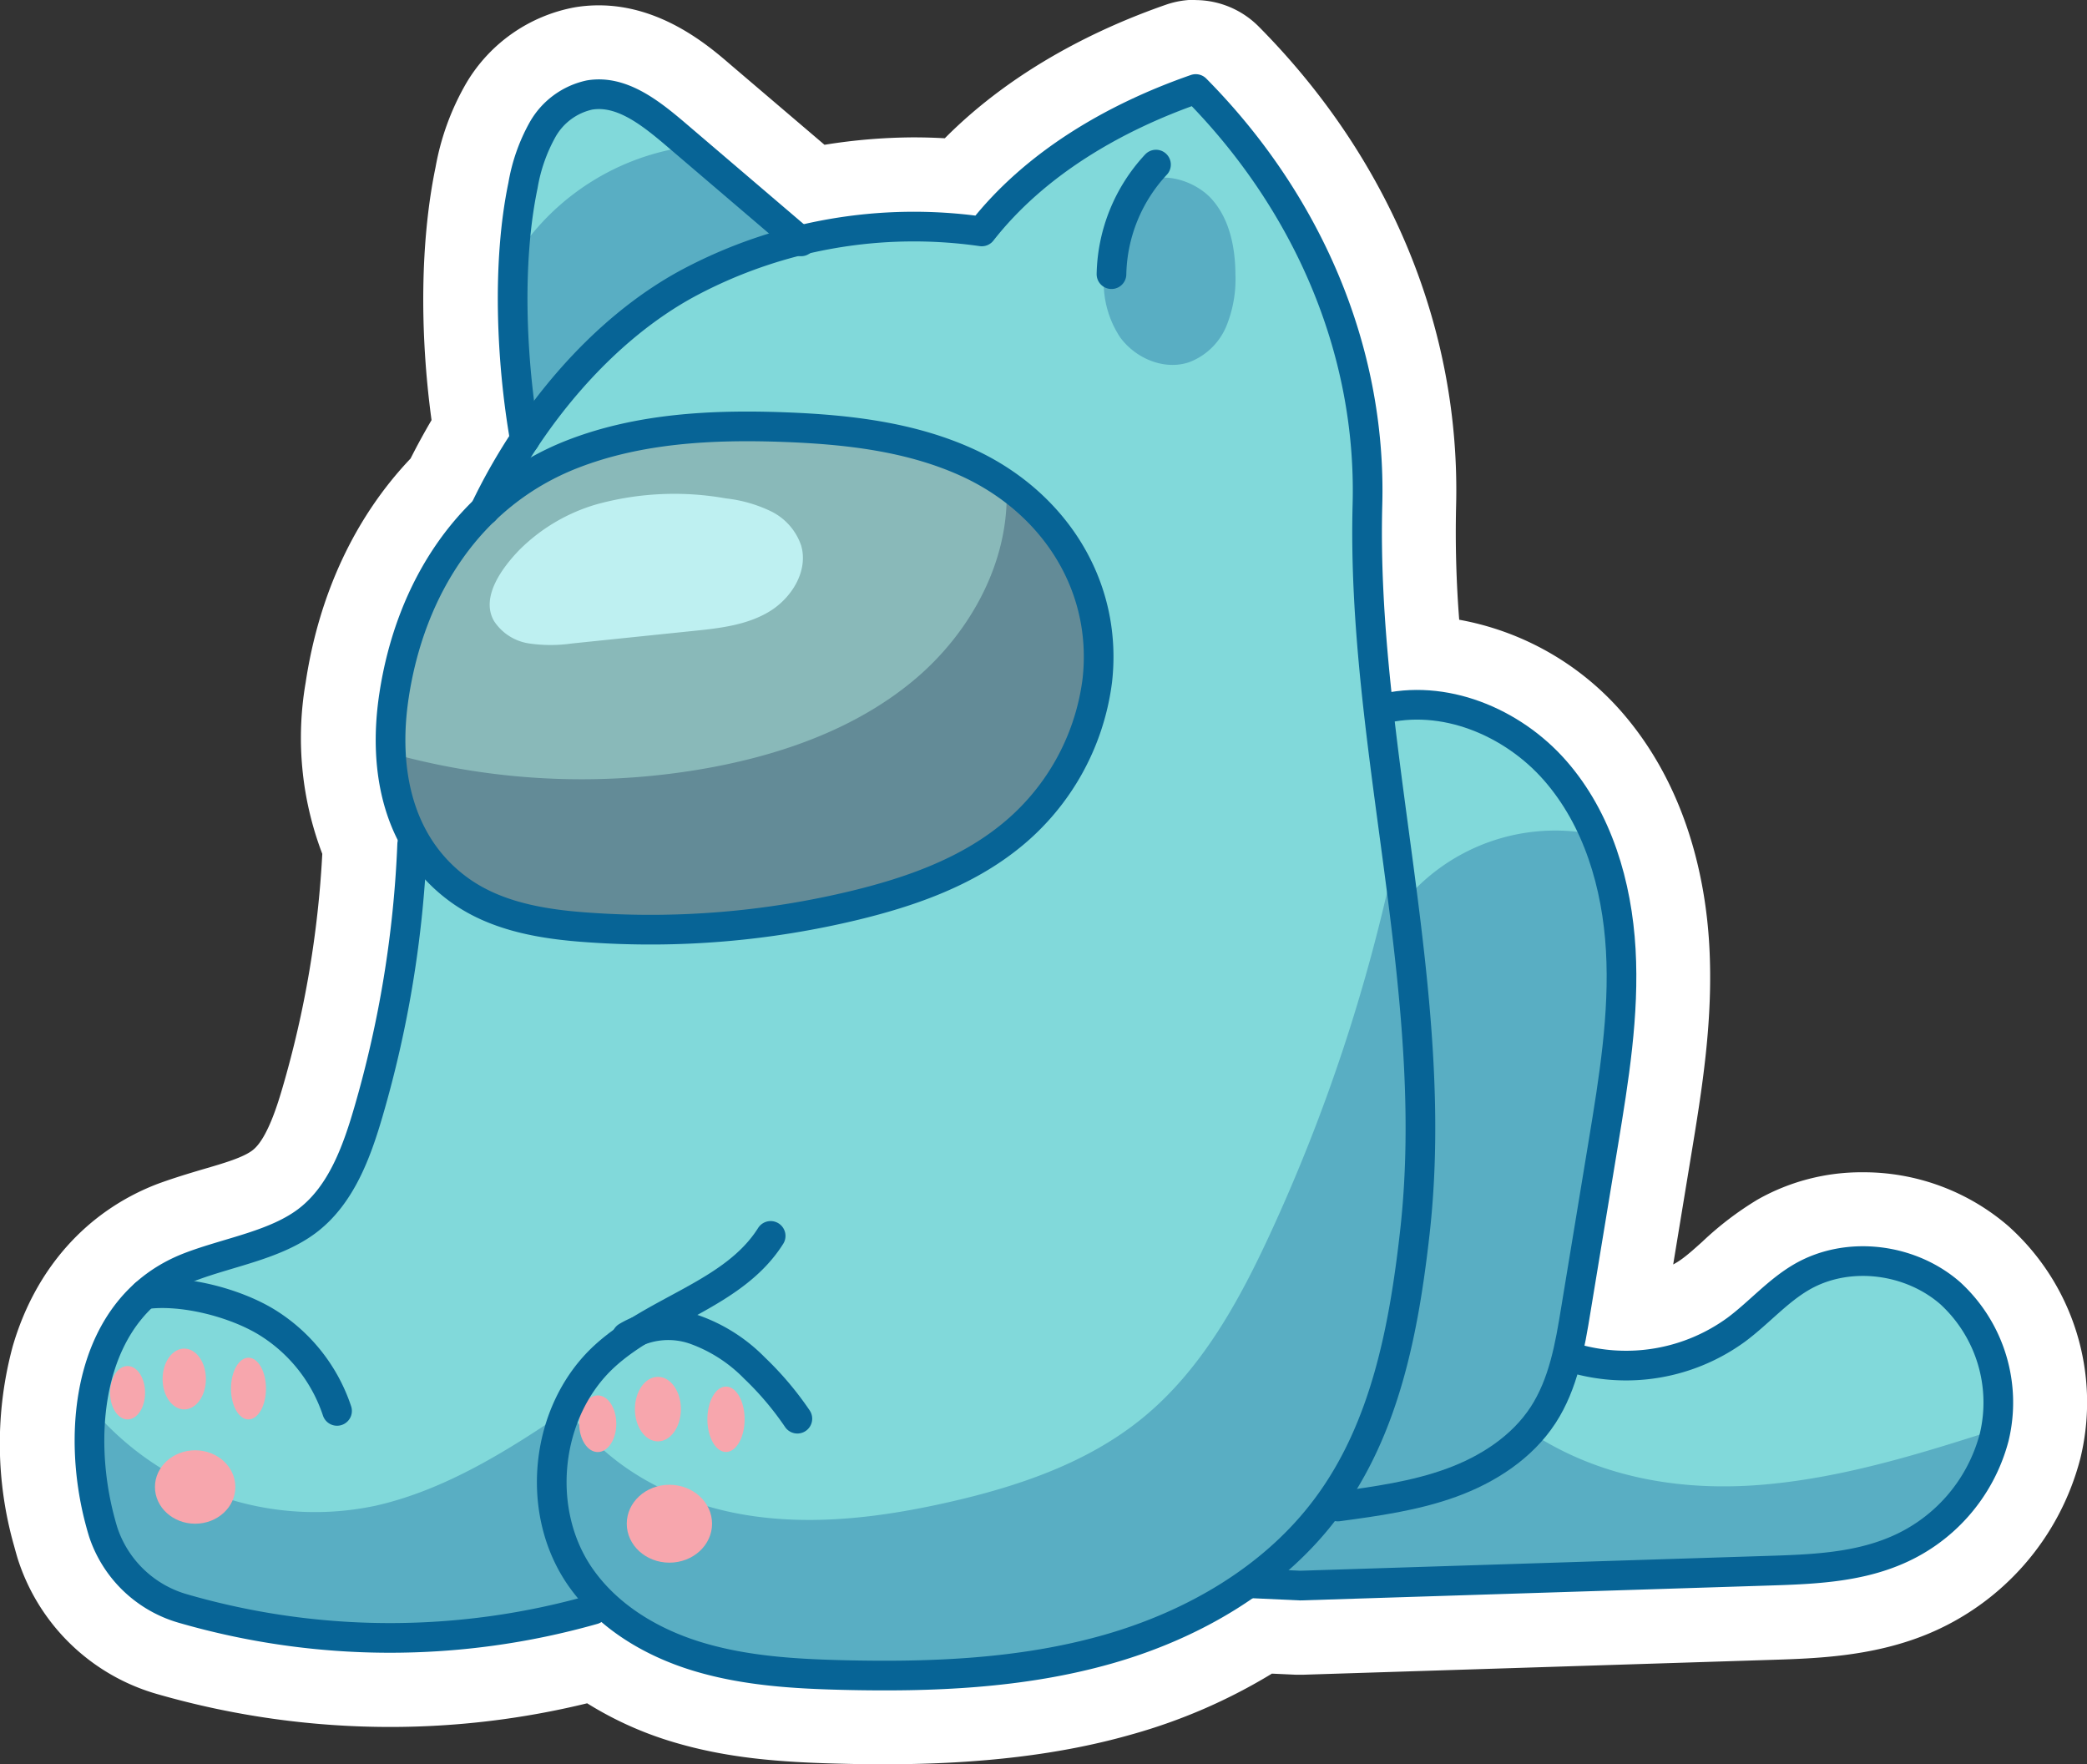
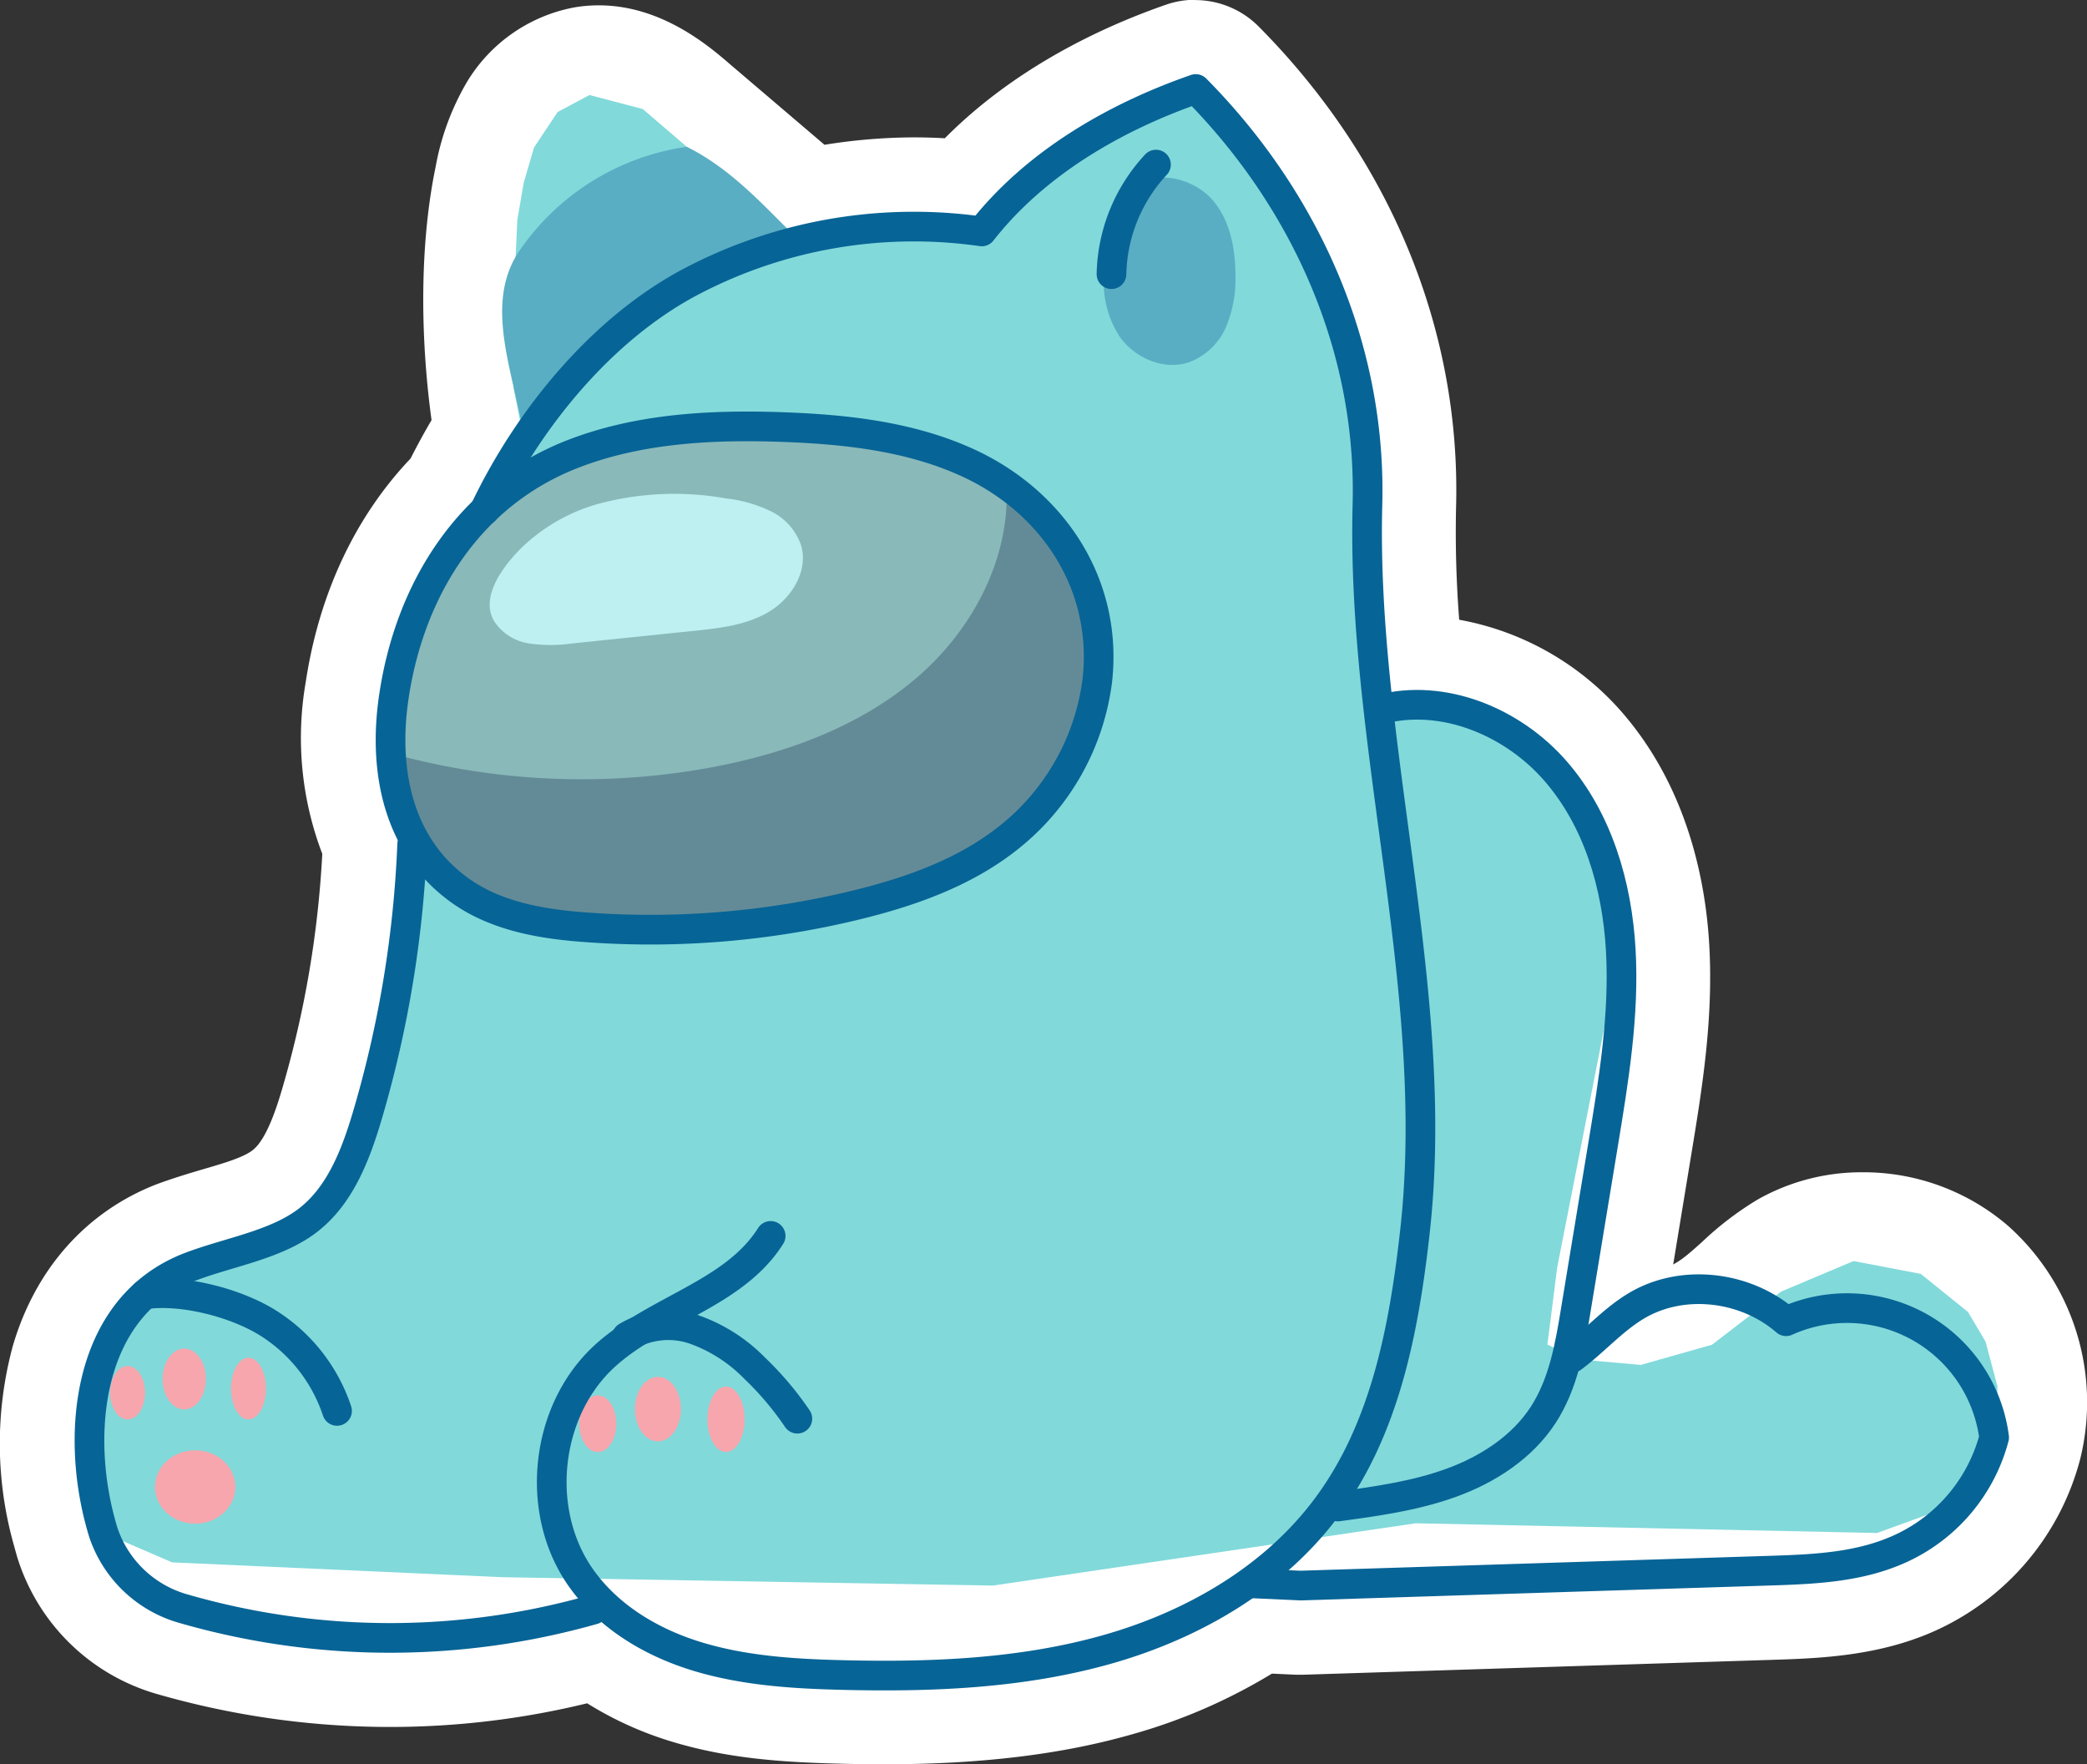
<svg xmlns="http://www.w3.org/2000/svg" viewBox="0 0 281.37 237.85">
  <rect x="0" y="0" width="281.37" height="237.85" fill="#333333" stroke="none" />
  <defs>
    <style>.cls-1{fill:#fff;}.cls-2{fill:#81d9da;}.cls-3{fill:#59aec3;}.cls-4{fill:#89b9b9;}.cls-5{fill:#f7a6ad;}.cls-6{fill:#bef0f1;}.cls-7{fill:#638b97;}.cls-8{fill:none;stroke:#076496;stroke-linecap:round;stroke-linejoin:round;stroke-width:4px;}</style>
  </defs>
  <g>
    <path d="M124.48,256.22c-1.84,0-3.78,0-5.92-.07-7.89-.2-14.5-.73-21.1-2.69a41.76,41.76,0,0,1-12.22-5.87,107.09,107.09,0,0,1-27.5,3.58A108.66,108.66,0,0,1,27.85,247a23,23,0,0,1-15.52-15c-.15-.5-.29-1-.43-1.51-4.35-15.93-1.13-36.12,16.23-42.82,1.95-.75,3.91-1.33,5.8-1.88,3.44-1,6.42-1.88,8.44-3.48,2.83-2.25,4.4-6.58,5.67-10.92a143.64,143.64,0,0,0,5.61-33.81c-2.74-6.11-3.55-13.48-2.35-21.45C53,105,57.59,95.31,64.64,88.1c1.18-2.39,2.48-4.75,3.89-7-1.81-12.08-1.74-24.71.23-34.12a29.55,29.55,0,0,1,3.56-9.81,16.5,16.5,0,0,1,11.09-7.86,15.63,15.63,0,0,1,2.47-.2c5.77,0,10.39,3.26,14.52,6.79L114.85,48.2a71.19,71.19,0,0,1,13.49-1.29c2.07,0,4.15.09,6.21.28,9-9.85,20.85-15.44,29.46-18.43a6.9,6.9,0,0,1,2.3-.39,7,7,0,0,1,5,2.07c16.83,17,25.78,38.66,25.18,61.08a170.07,170.07,0,0,0,.77,19.9A32.64,32.64,0,0,1,220,122.61c7.92,9,10.13,20.43,10.59,28.39.55,9.54-1,18.73-2.43,27.61l-3.6,21.86A18,18,0,0,0,235,197c.95-.71,1.89-1.55,3-2.52a39,39,0,0,1,6.59-5.06,23.43,23.43,0,0,1,11.67-3,25.2,25.2,0,0,1,16.35,6,27.22,27.22,0,0,1,8.15,26.4,30,30,0,0,1-17.84,20.27c-6.53,2.64-13.61,2.86-19.3,3l-63,2h-.56l-4.81-.22a69.59,69.59,0,0,1-18.94,8.51C147.35,255,136.92,256.22,124.48,256.22Z" class="cls-1" transform="translate(-5.15 -23.37)" />
    <path d="M166.31,33.37a2,2,0,0,1,1.42.59C183.59,50,192,70.34,191.46,91.39a193.38,193.38,0,0,0,1.25,25.26,21.93,21.93,0,0,1,3.35-.25,27.49,27.49,0,0,1,20.19,9.51c7,8,8.94,18.2,9.36,25.38.51,9-1,17.89-2.37,26.5l-3.69,22.38c-.25,1.49-.51,3.05-.83,4.61a22.26,22.26,0,0,0,5.57.7A23.16,23.16,0,0,0,238,201c1.14-.84,2.21-1.8,3.33-2.81a34.38,34.38,0,0,1,5.74-4.44,18.44,18.44,0,0,1,9.18-2.36,20,20,0,0,1,13.07,4.79,22,22,0,0,1,6.57,21.44A25,25,0,0,1,261,234.45c-5.7,2.3-12,2.5-17.58,2.68l-63,2h-.16l-6.46-.3h0A64.42,64.42,0,0,1,155,247.6c-10.42,3-21.29,3.62-30.5,3.62-2,0-4,0-5.79-.07-7.49-.19-13.73-.68-19.8-2.49A35,35,0,0,1,86.21,242a1.89,1.89,0,0,1-.57.28,102,102,0,0,1-27.9,3.88,103.44,103.44,0,0,1-28.51-4,17.85,17.85,0,0,1-12.11-11.59c-.14-.46-.27-.93-.4-1.4-3.77-13.83-1.25-31.25,13.21-36.84,1.75-.67,3.61-1.22,5.4-1.74,3.79-1.11,7.37-2.16,10.15-4.37,3.92-3.11,5.85-8.29,7.36-13.43a148.87,148.87,0,0,0,5.84-35.68,1.77,1.77,0,0,1,.07-.46c-2.77-5.4-3.66-12.13-2.51-19.77,1.59-10.53,6-19.41,12.53-25.83a82.73,82.73,0,0,1,5-8.9c-2-12.08-2.06-24.8-.1-34.18a25,25,0,0,1,2.91-8.2,11.48,11.48,0,0,1,7.67-5.55,9.16,9.16,0,0,1,1.64-.14c4.32,0,8.06,2.85,11.27,5.59l16.32,13.93a67,67,0,0,1,14.87-1.68,63.56,63.56,0,0,1,8.27.53c8.42-10.23,20.37-15.94,29-19a2.17,2.17,0,0,1,.66-.11m0-10h0a12,12,0,0,0-3.95.67c-8.63,3-20.35,8.48-29.8,18-1.4-.08-2.81-.12-4.22-.12a77,77,0,0,0-12,1l-12.67-10.8c-3-2.6-9.35-8-17.76-8a19.29,19.29,0,0,0-3.31.28A21.52,21.52,0,0,0,68.06,34.5a34.74,34.74,0,0,0-4.19,11.42c-2,9.64-2.2,21.88-.54,34.09q-1.5,2.55-2.83,5.18C53,93.08,48.15,103.48,46.36,115.38a43.83,43.83,0,0,0,2.24,23.1A138,138,0,0,1,43.24,170c-.55,1.87-2,6.84-4,8.41-1.25,1-3.92,1.78-6.74,2.6-1.89.56-4,1.19-6.19,2-9.52,3.68-16.42,11.45-19.45,21.88a50.39,50.39,0,0,0,.2,26.93c.15.55.3,1.09.46,1.63a27.71,27.71,0,0,0,18.94,18.34,113.53,113.53,0,0,0,31.26,4.4A112,112,0,0,0,84.31,253,47.53,47.53,0,0,0,96,258.25c7.13,2.12,14.11,2.69,22.4,2.89,2.18.06,4.15.08,6,.08,12.91,0,23.79-1.31,33.24-4A75.17,75.17,0,0,0,176.63,249l3.25.15h.94l63-2c6.09-.19,13.66-.43,21-3.4A35.14,35.14,0,0,0,285.62,220a31.89,31.89,0,0,0-9.72-31.35,29.87,29.87,0,0,0-19.64-7.24,28.43,28.43,0,0,0-14.15,3.68,43.21,43.21,0,0,0-7.44,5.67c-1,.9-1.85,1.66-2.63,2.24a10.43,10.43,0,0,1-1.31.84l2.37-14.41c1.51-9.15,3.07-18.61,2.49-28.71-.5-8.74-3-21.28-11.82-31.39a38.09,38.09,0,0,0-21.89-12.41,151.5,151.5,0,0,1-.42-15.26c.63-23.8-8.83-46.79-26.63-64.73a12.08,12.08,0,0,0-8.52-3.55Z" class="cls-1" transform="translate(-5.15 -23.37)" />
    <path d="M84.62,36.18l7.19,1.89,5.93,5.09L109.13,53l2.21,2.78L125.83,54l11.68.6L146.27,46l16.6-9.88,3.49-.7,7.89,10.18L182,57.3l5.85,16.77,1.25,7.63.42,7.48,1.11,26.51.64,3.3H198l12.55,4.33,6.09,6.18,5.21,9,1,16.24-7.76,39.51-1.32,10.39,4.24,2,8.35.74,9.6-2.72,9.31-7.16,9.77-4.12,9.07,1.73,6.36,5.13,2.37,4,1.6,6v4.33l-1.93,6.65-4.29,5.18-10,3.64-62.2-1.31L139,237.13,72.84,236,28.35,234l-9.26-4-1.88-5.31,1-15.4,5.05-9.62L26,196.74l8.89-3.81,12.44-5.71,3.8-4.72,5.13-19.13s4.3-23.59,4.36-24.89-2.12-19.31-2.12-19.31l2.73-7.46,11.58-24.1,3.07-4.4-1.46-7.36-.19-8.48L74.9,53l.86-5,1.39-4.75,3.18-4.78Z" class="cls-2" transform="translate(-5.15 -23.37)" />
-     <path d="M275.58,215.65c-10.65,3.43-21.41,6.88-32.56,7.86s-22.27-.9-31.6-7.08l4.19-7.44L219,191.64l4.79-32.81.53-11.36-4.58-11.67a26.52,26.52,0,0,0-25.08,8.84c-.32-1.79-1.26-3.37-1.58-5.15a236.82,236.82,0,0,1-16.59,50c-4.28,9.3-9.37,18.57-17.3,25.05-7.4,6.05-16.74,9.21-26.06,11.33-9.15,2.08-18.67,3.28-27.91,1.66S87,221.21,81.73,213.42c-8,5.44-16.48,10.79-25.88,12.93a39.35,39.35,0,0,1-38.3-13.09l.9,11.14,1.93,8.53,3.51,4.12,9,4,25,3.13,23.7-2.9,4.09-.86,7.38,3.76,8,3.48,15.2.67,18.25.58,16-2.8s11.83-4.05,12.22-4.15S175,237.13,175,237.13l6.66.88L217,236l35.54-2,11.7-3.42,3.94-4.08Z" class="cls-3" transform="translate(-5.15 -23.37)" />
    <polygon points="67.7 66.6 78.01 59.84 97.01 57.52 118.77 57.52 131.51 62.9 138.26 68.07 138.26 85.29 138.26 92.92 128.42 105.75 111.46 112.4 82.07 116.63 62.91 113.81 52.66 105.26 52.66 100.39 53.4 91.43 57.08 80.49 63.94 70.22 67.7 66.6" class="cls-4" />
-     <ellipse cx="90.25" cy="205.42" class="cls-5" rx="5.75" ry="5.25" />
    <ellipse cx="97.88" cy="191.34" class="cls-5" rx="2.51" ry="4.41" />
    <ellipse cx="88.7" cy="189.97" class="cls-5" rx="3.1" ry="4.35" />
    <ellipse cx="80.59" cy="191.94" class="cls-5" rx="2.5" ry="3.82" />
    <ellipse cx="26.31" cy="200.47" class="cls-5" rx="5.42" ry="4.95" />
    <ellipse cx="33.5" cy="187.2" class="cls-5" rx="2.36" ry="4.16" />
    <ellipse cx="24.84" cy="185.91" class="cls-5" rx="2.92" ry="4.1" />
    <ellipse cx="17.2" cy="187.76" class="cls-5" rx="2.36" ry="3.6" />
    <path d="M168.53,50.23c2.4,2.69,3.15,6.48,3.18,10.08a16.82,16.82,0,0,1-1.21,7,8.81,8.81,0,0,1-5,4.88c-3.34,1.16-7.24-.48-9.33-3.34a13.39,13.39,0,0,1-1.93-10.14c.54-3,2-8.51,4.64-10.43C161.81,46.18,166.41,47.83,168.53,50.23Z" class="cls-3" transform="translate(-5.15 -23.37)" />
    <path d="M75.13,57.25A33,33,0,0,1,97.74,43.16c4.2,2.07,7.75,5.25,11.07,8.56l3.73,3.73A55.4,55.4,0,0,0,75.92,83.21C74.75,74.33,70.13,64.68,75.13,57.25Z" class="cls-3" transform="translate(-5.15 -23.37)" />
    <path d="M85.51,91.38A39.5,39.5,0,0,1,103,90.56a18.73,18.73,0,0,1,6.07,1.73,8,8,0,0,1,4.09,4.62c1,3.42-1.27,7.09-4.31,8.92s-6.71,2.24-10.24,2.6l-16.35,1.69a20.15,20.15,0,0,1-5.75,0,6.83,6.83,0,0,1-4.74-3c-1.93-3.28,1.22-7.37,3.43-9.64A24.33,24.33,0,0,1,85.51,91.38Z" class="cls-6" transform="translate(-5.15 -23.37)" />
    <path d="M58.54,125.11a96.07,96.07,0,0,0,42.86,1.65c9.74-1.86,19.38-5.35,27-11.73s12.86-16,12.45-25.85l6.5,5.67,3.26,7,2.6,7.75-.08,5.54-2.52,9.07-6.27,9.23-6.58,6.73-13.06,4.15-17,3.16H85.14l-15.61-2.63-5.36-4.05-3.45-3.61-1.51-4.73Z" class="cls-7" transform="translate(-5.15 -23.37)" />
    <path d="M70.48,92.18C76.31,79.93,86.14,67.84,98.1,61.45a64.53,64.53,0,0,1,39.41-6.88c7.17-9.16,17.86-15.38,28.85-19.2,14.84,15,23.71,34.89,23.15,56-.87,32.68,10.07,65.76,6.38,98.24-1.47,13-4,26.33-11.77,36.83-7.12,9.66-18.09,16-29.64,19.28s-23.7,3.76-35.7,3.47c-6.49-.16-13-.55-19.28-2.4s-12.16-5.3-15.94-10.58c-6.41-8.93-5-22.57,3.09-30,6.85-6.29,17.45-8.35,22.4-16.22" class="cls-8" transform="translate(-5.15 -23.37)" />
    <path d="M161,45.56A22.34,22.34,0,0,0,155,60.33" class="cls-8" transform="translate(-5.15 -23.37)" />
    <path d="M58.27,117.17c-1.52,10,.48,20.29,9,26.32C72.25,147,78.5,148,84.53,148.41a117.35,117.35,0,0,0,35.92-3c7.24-1.76,14.45-4.28,20.33-8.84a32.18,32.18,0,0,0,12.31-21.47c1.45-12.94-6-24.14-17.58-29.4-7.6-3.45-16.08-4.42-24.43-4.74-9.71-.37-19.66.1-28.72,3.62C68.43,90,60.45,102.72,58.27,117.17Z" class="cls-8" transform="translate(-5.15 -23.37)" />
    <path d="M191.28,119c8.47-2.19,17.75,1.66,23.52,8.24s8.36,15.44,8.86,24.17-.93,17.44-2.35,26.07l-3.69,22.38c-.81,5-1.69,10.07-4.43,14.28-2.85,4.37-7.48,7.35-12.38,9.13s-10.12,2.5-15.3,3.2" class="cls-8" transform="translate(-5.15 -23.37)" />
-     <path d="M75.91,82.6c-1.83-10.49-2.43-23.81-.25-34.23a23.42,23.42,0,0,1,2.66-7.56,9.61,9.61,0,0,1,6.3-4.63c4.19-.71,8,2.24,11.28,5l17.25,14.73" class="cls-8" transform="translate(-5.15 -23.37)" />
    <path d="M60.72,137.18a150.3,150.3,0,0,1-5.92,36.16c-1.57,5.38-3.64,11-8,14.44S36,192.15,30.7,194.19c-13.72,5.3-15.35,22.18-12,34.45q.18.68.39,1.35a15.94,15.94,0,0,0,10.74,10.24,100.37,100.37,0,0,0,55.31.14" class="cls-8" transform="translate(-5.15 -23.37)" />
-     <path d="M217.13,206.41a25.23,25.23,0,0,0,22.12-3.79c3.05-2.27,5.58-5.24,8.87-7.13,6.19-3.55,14.57-2.48,19.95,2.21A20,20,0,0,1,274,217.16a22.91,22.91,0,0,1-13.66,15.43c-5.31,2.15-11.17,2.36-16.9,2.54l-63,2-6.46-.3" class="cls-8" transform="translate(-5.15 -23.37)" />
+     <path d="M217.13,206.41c3.05-2.27,5.58-5.24,8.87-7.13,6.19-3.55,14.57-2.48,19.95,2.21A20,20,0,0,1,274,217.16a22.91,22.91,0,0,1-13.66,15.43c-5.31,2.15-11.17,2.36-16.9,2.54l-63,2-6.46-.3" class="cls-8" transform="translate(-5.15 -23.37)" />
    <path d="M89.65,203.59a10.84,10.84,0,0,1,9.22-.94,21.3,21.3,0,0,1,8,5.15,42,42,0,0,1,5.78,6.83" class="cls-8" transform="translate(-5.15 -23.37)" />
    <path d="M24.67,197.87c5.08-.72,12.23,1.12,16.59,3.84a22.3,22.3,0,0,1,9.33,11.87" class="cls-8" transform="translate(-5.15 -23.37)" />
  </g>
</svg>